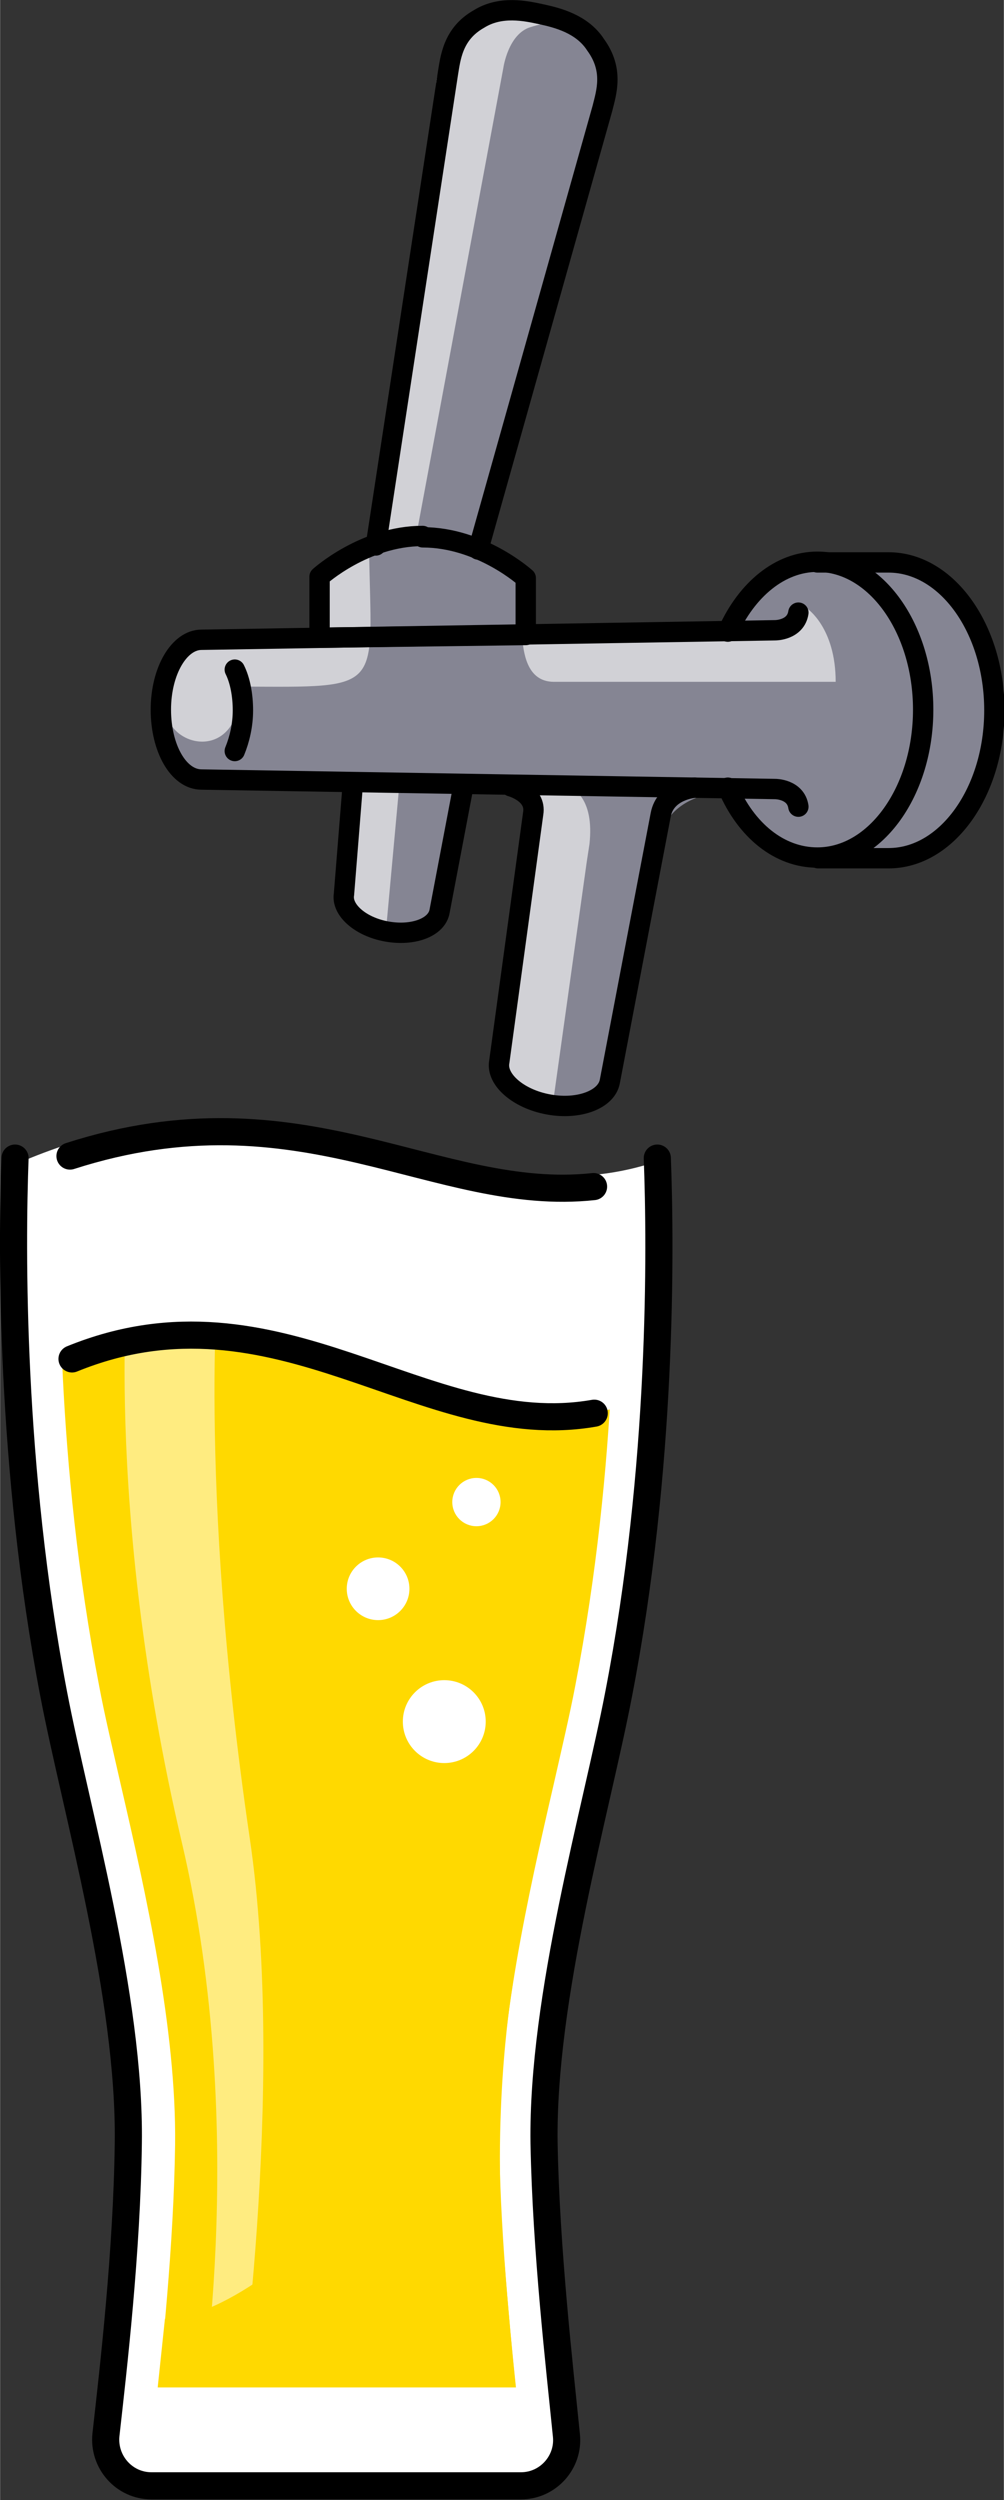
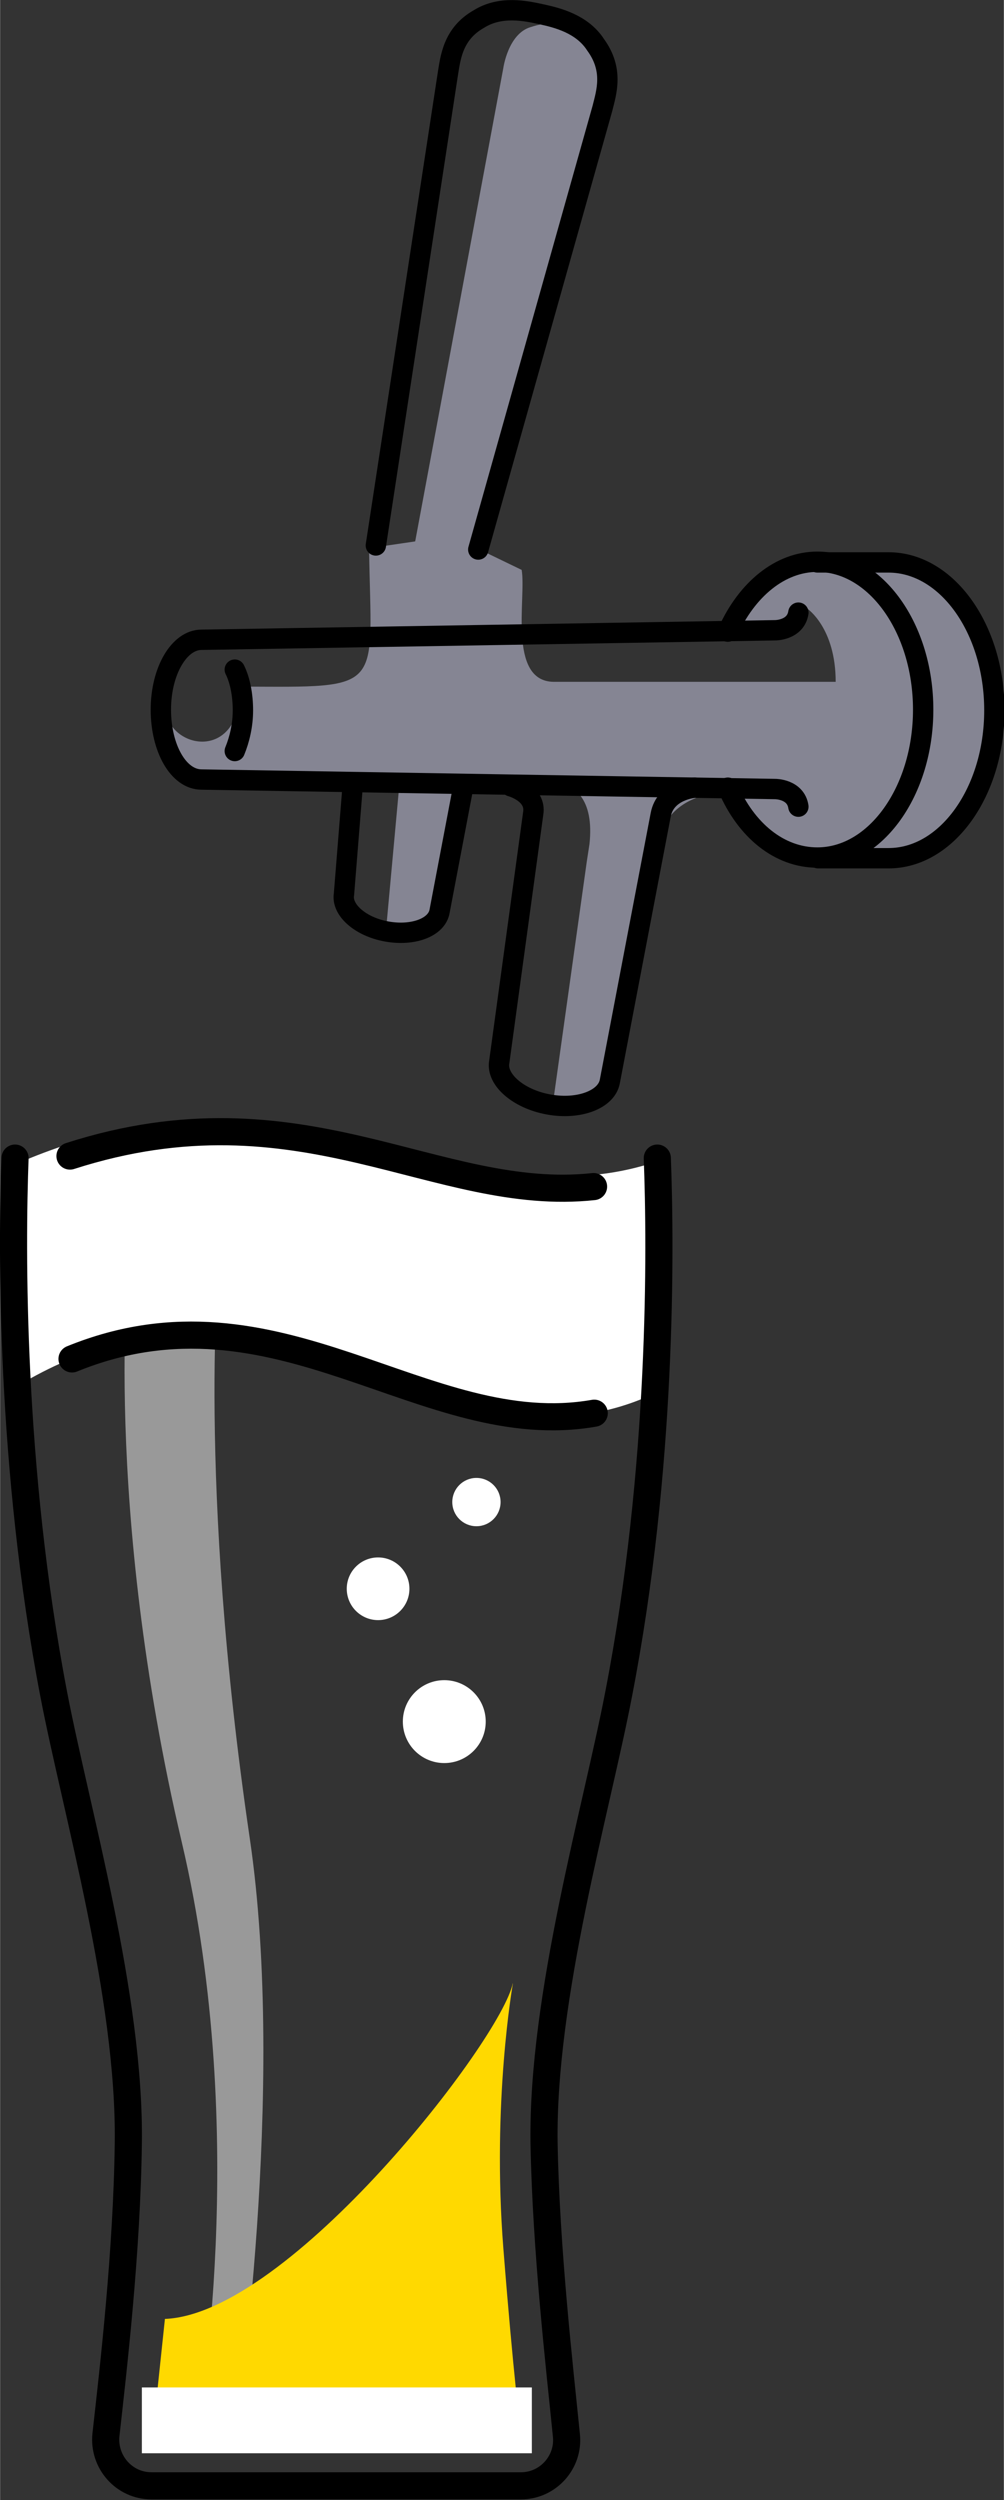
<svg xmlns="http://www.w3.org/2000/svg" viewBox="0 0 148 368.5" height="368.51" width="148.04">
  <rect x="0" y="0" width="148" height="368.5" fill="#333333" stroke="none" />
  <defs>
    <style>.e{stroke-width:4px}.e,.f{fill:none;stroke:#000;stroke-linecap:round;stroke-linejoin:round}.f{stroke-width:3px}.k{fill:#fff}.n{fill:#666678}</style>
  </defs>
  <g style="isolation:isolate">
    <g id="b">
      <g id="c">
-         <path d="M2 182.6c0 16.3 1 41.3 6 67 3.3 17.3 11.3 44.7 11 66.3-.2 16-2.2 33.2-3.3 43-.4 4 2.7 7.5 6.7 7.5h54.5c4 0 7.1-3.5 6.7-7.4-1-10-3-27.2-3.3-43.1-.3-21.7 7.7-49 11-66.2 4.8-24.8 5.9-49 6-65.2l-95.3-2z" class="k" />
-         <path fill="#ffd900" d="M76.9 359.8l-.3-2.7c-1.1-10.4-2.8-26.2-3-41-.2-17 4.3-37 8-53 1.2-5.3 2.4-10.4 3.2-14.6 6.4-33.1 6-63 5.6-75.2H9c-.4 12.3-.8 42 5.6 75.2.8 4.3 2 9.3 3.2 14.6 3.7 16 8.2 36 8 53-.2 14.8-1.9 30.6-3 41l-.3 2.7H77z" />
        <path d="M2.5 171.5c43.4-18.6 64.4 9 93.4 0L97 173l-1.2 32.7c-30.8 13.7-55-24.3-93.1-1.5L2.3 173l.2-1.5z" class="k" />
        <path d="M35.2 101v-.6.5zM35.2 100.3v-.1z" class="n" />
-         <path fill="#d1d1d6" d="M120.5 82.9c-5.6 0-10.5 4-13.2 10.2l-29.8.5v-8.4s-3.3-3-8.2-4.8S90 16.4 89.5 14c-.4-2.4-.3-7.6-4.2-10-3.2-2-9-3.1-11.3-2.6S68 5 66 8c-2.7 3.7-1.6 7-1 9.4.7 2.4-10.9 63.3-10.9 63.3-4.3 1.8-7 4.3-7 4.3v9l-17.5.3c-3.4 0-6 4.6-6 10.3s2.7 10.3 6 10.3l22.4.3-1.4 16.2c-.4 2.3 2.4 4.8 6.3 5.5 4 .7 7.4-.6 7.8-3l3.5-18.5 7 .2s3.8 1 3.4 4l-5 36.6c-.6 2.7 2.7 5.5 7.2 6.3 4.5.8 8.6-.7 9-3.4l7.5-39.3c.7-3.7 5-4 5-4h5c2.8 6.2 7.7 10.2 13.2 10.2 8.6 0 15.6-9.8 15.6-21.8s-7-21.8-15.6-21.8z" />
        <path opacity=".5" fill="#fff" d="M34.8 357.9s7.5-49.8 2-87c-7.8-53-4.5-85-4.5-85H19s-4 35.4 7.8 85.7c10.2 43.4 2.3 86.3 2.3 86.3h5.6z" />
        <circle r="4.62" cy="234.18" cx="55.73" class="k" />
        <circle r="3.56" cy="221.4" cx="70.23" class="k" />
        <circle r="6.11" cy="253.76" cx="65.49" class="k" />
        <path fill="#ffd900" style="mix-blend-mode:multiply" d="M75.6 292.4s-3.1 17.4-1.4 39c1.5 19 2.5 26.5 2.5 26.5s-42 4.5-54.3 1.9l1.9-18c18.3-.7 49.6-41.1 51.3-49.5z" />
        <path d="M20.9 351.9h57.5v9.7H20.9z" class="k" />
        <path fill="#858593" d="M146.5 104.7c-1-22.8-13-21.5-14.6-21.8-.8-.1-3.9.8-6.4 1.6-6.8-3.7-14.7-1.2-18.2 8.6-.5 1.4 11.5-1.3 11.7-3.4 0 0 4.2 2.8 4.2 10.8H81.6c-6.8-.1-4-12.4-4.7-16.5l-5.8-2.8c0-5.3 19.3-70.1 19.3-70.1S88.8.6 78.2 4c-3.3 1-4 6-4 6l-13 69.8-6.8 1c.3 21.2 2.6 20.5-19 20.4.1 10.8-9.7 9.4-10.9 4-1 8.3 3.3 10.9 10.7 10l.1-1.3 23.7.3-2 21.8c.8.9 6.2.5 7.6 0l3.6-21.6c7.4.8 20.1-3.3 18.7 10l-.4 2.6-5 35.7c.4.7 6.4-.3 8.7-2.3l7.1-37.3c1.5-4.7 6-6.3 10.3-6.4 2.2 0 3.2 5.4 5 6 4.3 3 8 3.7 11.2 2.8l-.3 1.7s24 .3 23-22.5z" />
      </g>
      <g id="d">
        <path d="M2.2 170.7c-.5 13.4-.7 45.6 5.7 79 3.3 17.2 11.3 44.6 11 66.2-.2 16-2.2 33.2-3.3 43-.4 4 2.7 7.5 6.7 7.5h54.5c4 0 7.1-3.5 6.7-7.4-1-10-3-27.2-3.3-43.1-.3-21.7 7.7-49 11-66.2 6.5-33.5 6.2-65.7 5.7-79M87.6 208.3c-25 4.4-46.6-20.4-77-8M10.3 170.4c34.2-11 54 7 77.2 4.5" class="e" />
-         <path d="M62.3 79c-8.6 0-15.2 6-15.2 6v9l30.4-.4v-8.4s-6.6-6-15.2-6" class="f" />
        <path d="M55.4 80.4L66 11c.4-2.4.7-6 4.6-8.2 3.2-2 6.9-1.2 9.2-.7 2.3.5 6 1.4 8 4.5 2.7 3.7 1.6 7 1 9.4L70.5 81M52 115.6l-1.3 16.2c-.4 2.3 2.4 4.8 6.3 5.5 3.9.7 7.4-.6 7.8-3l3.5-18.4M107.3 93.1c2.8-6.2 7.7-10.3 13.2-10.3 8.6 0 15.6 9.8 15.6 21.8s-7 21.8-15.6 21.8c-5.6 0-10.5-4-13.2-10.3M34.6 110.7c.7-1.7 1.2-3.8 1.2-6s-.4-4.4-1.2-6" class="f" />
        <path d="M117.7 118.9c-.4-2.6-3.4-2.6-3.4-2.6l-84.6-1.4c-3.4 0-6-4.6-6-10.3s2.7-10.3 6-10.3l84.6-1.4s3 0 3.4-2.6" class="f" />
        <path d="M102.4 116.1s-4.3.3-5 4l-7.5 39.3c-.5 2.7-4.6 4.2-9 3.4-4.5-.8-7.8-3.7-7.3-6.3l5-36.6c.5-3-3.3-4-3.3-4M120.5 82.9H131c8.6 0 15.6 9.8 15.6 21.8s-7 21.8-15.6 21.8h-10.4" class="f" />
      </g>
    </g>
  </g>
</svg>